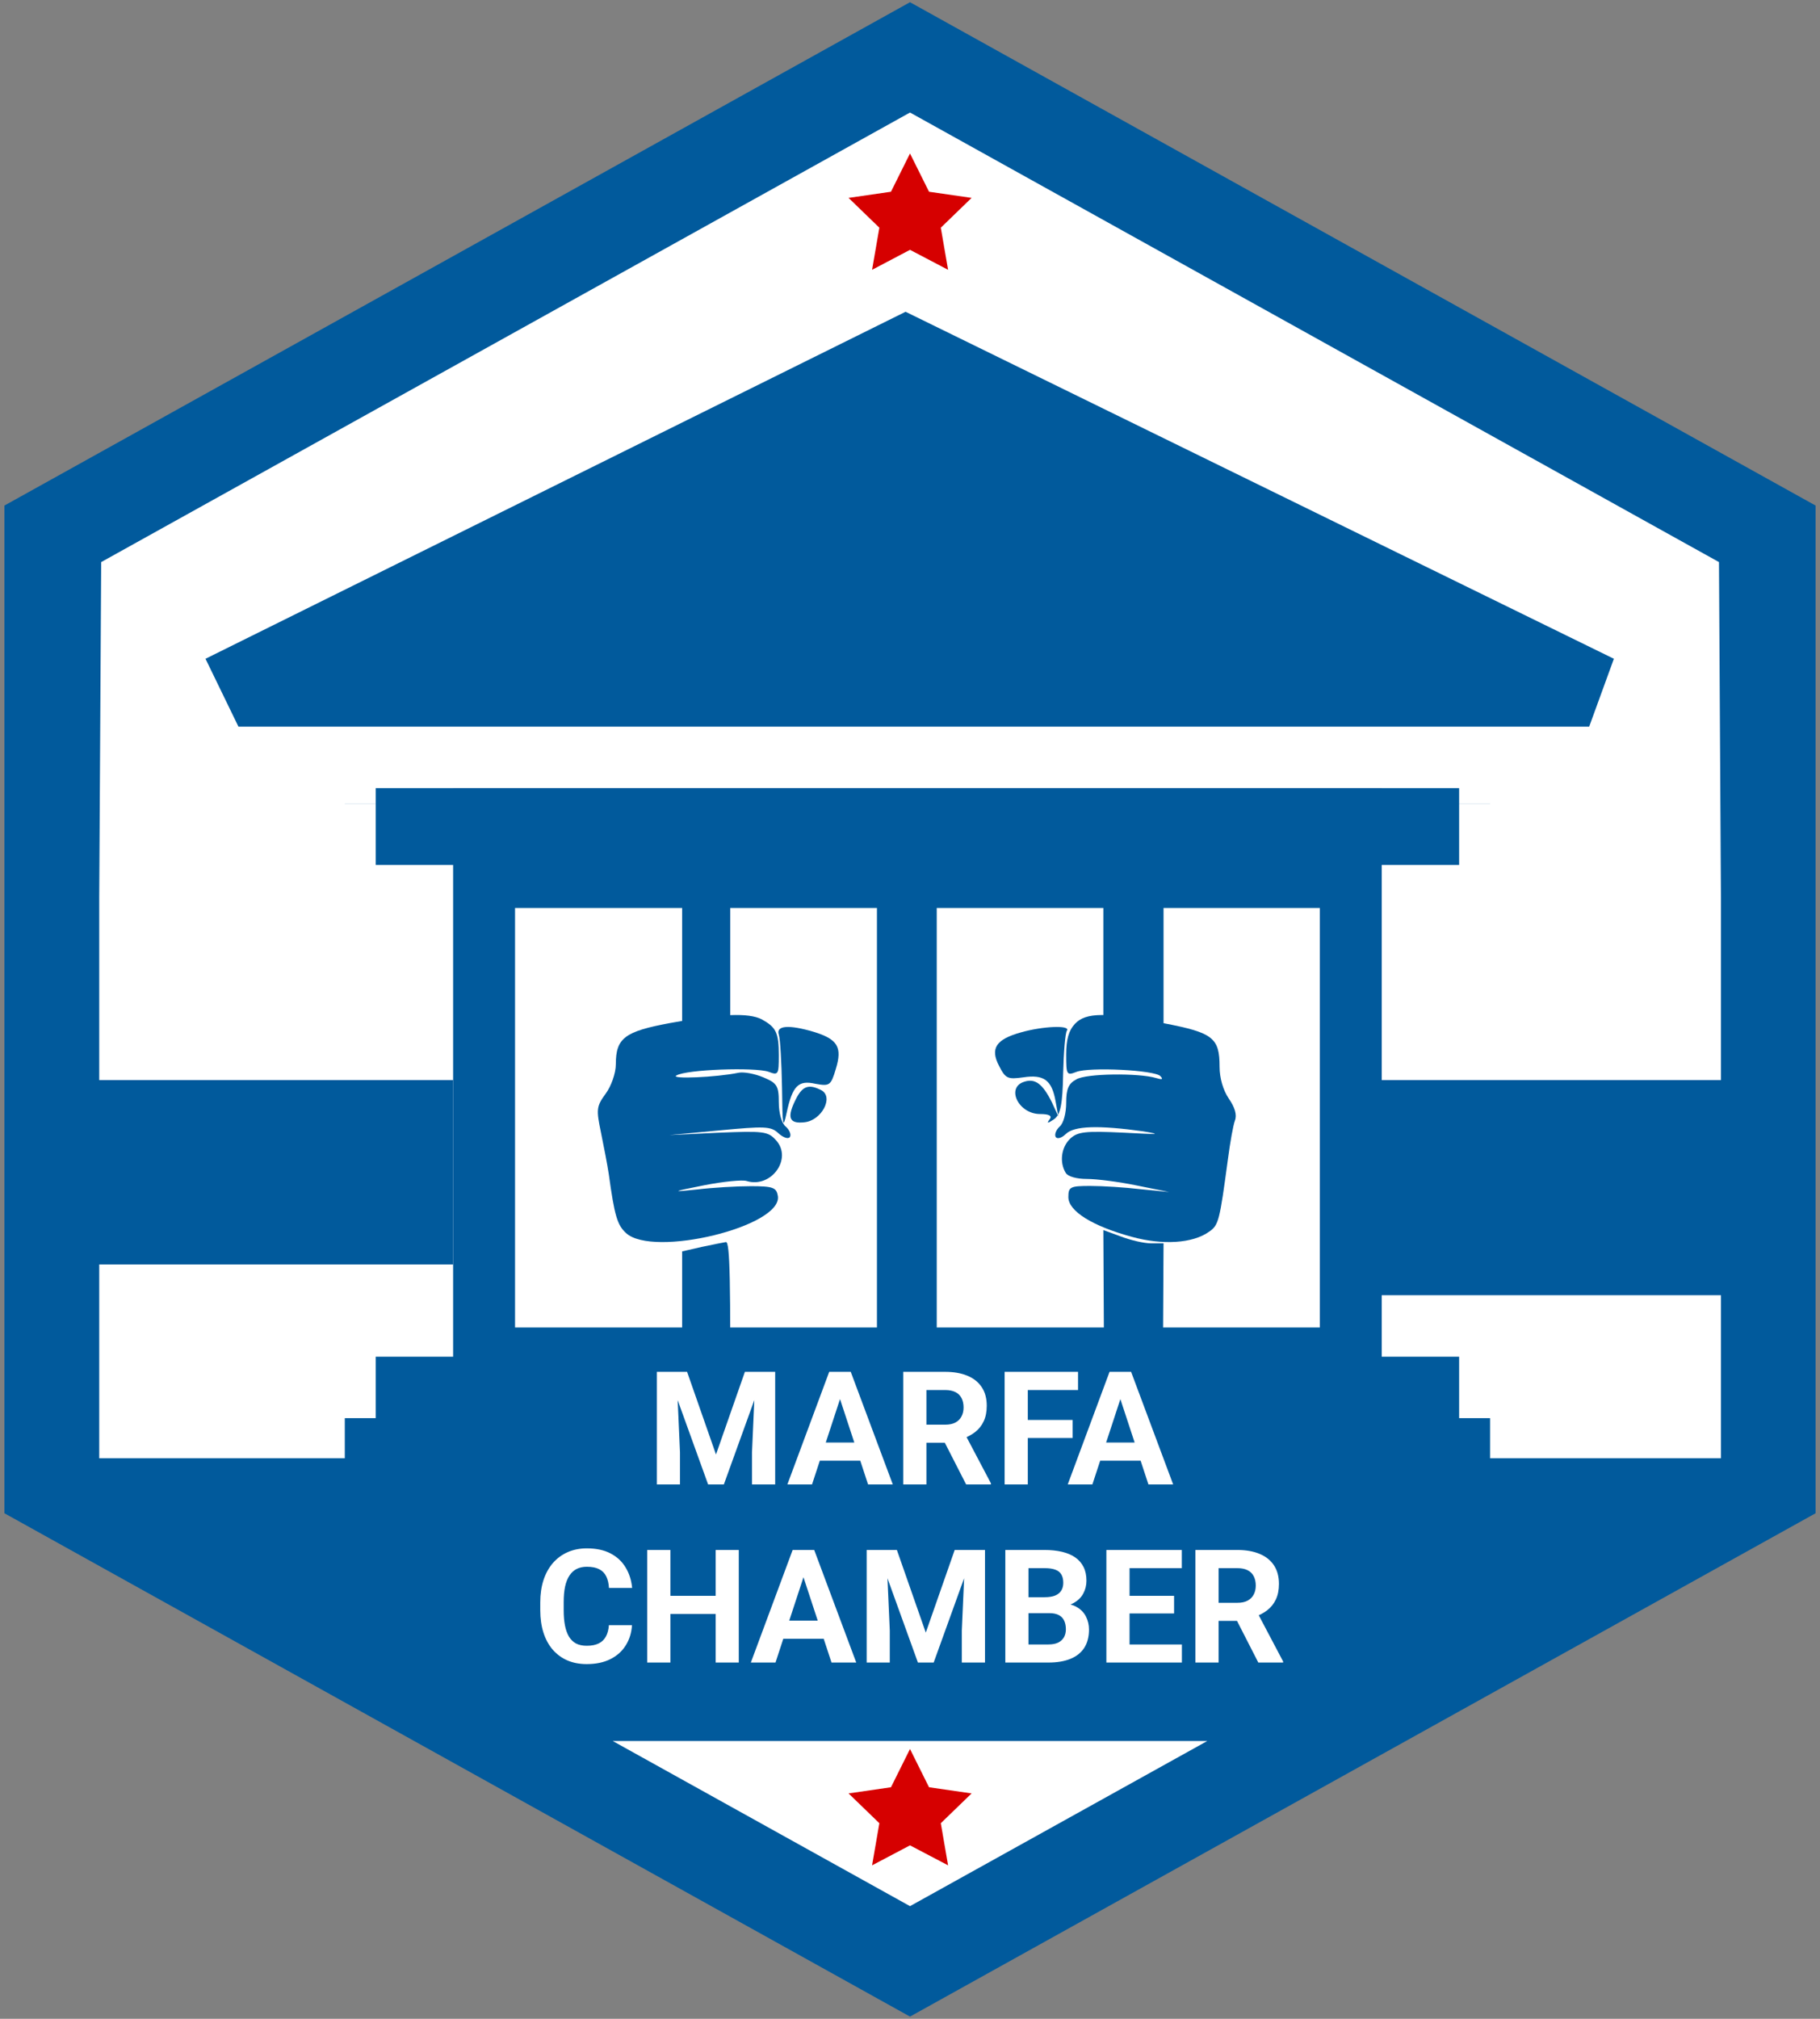
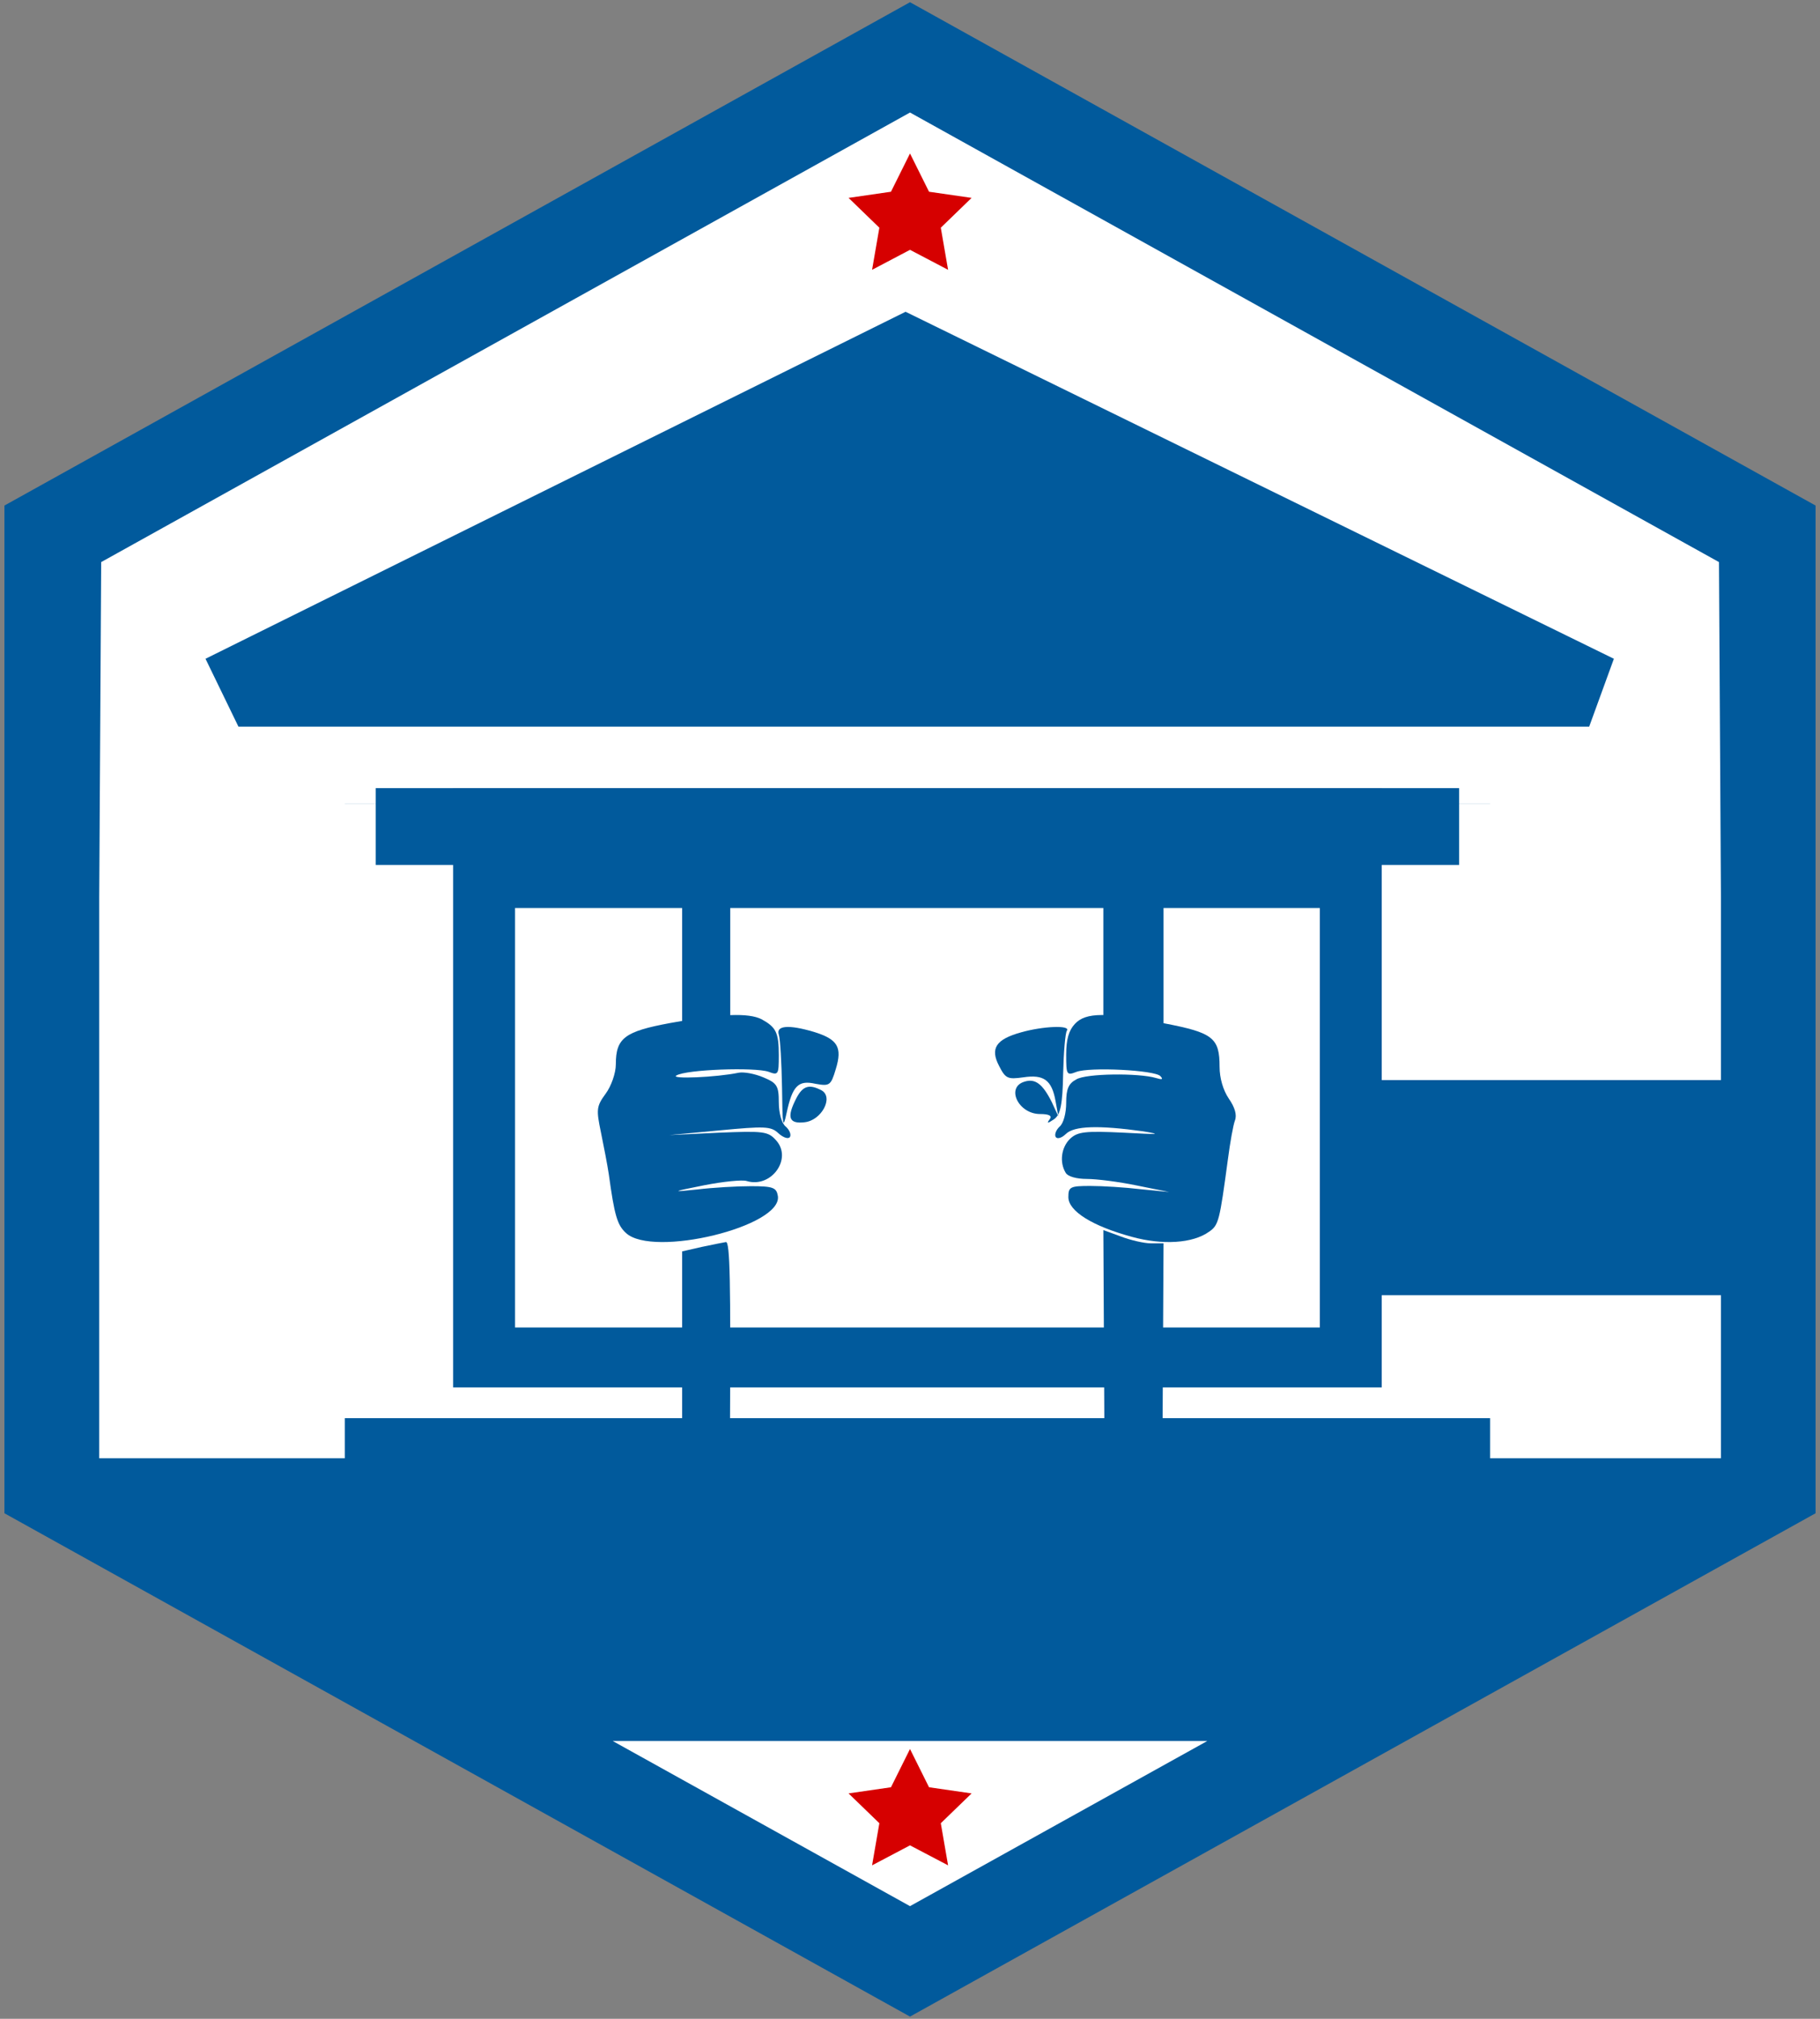
<svg xmlns="http://www.w3.org/2000/svg" width="92" height="102" viewBox="0 0 92 102" fill="none">
  <rect x="0" y="0" width="92" height="102" fill="#808080" stroke="none" />
  <path d="M3.015 26L46.344 2.5L90.681 26V75L46.344 98.5L3.015 75V26Z" fill="white" />
  <path d="M37.261 78.492H37.191L36.917 81.109H37.527L37.261 78.492Z" fill="#3F3F3F" />
  <path d="M25.034 78.492L24.767 81.109H25.378L25.104 78.492H25.034Z" fill="#3F3F3F" />
  <path d="M46 78.523C45.961 78.461 45.883 78.438 45.773 78.438H45.562V82.219H45.773C45.883 82.219 45.961 82.188 46 82.134C46.039 82.079 46.063 81.932 46.078 81.699C46.086 81.466 46.094 81.016 46.094 80.332C46.094 79.649 46.094 79.191 46.078 78.966C46.07 78.733 46.047 78.593 46 78.531V78.523Z" fill="#3F3F3F" />
  <path d="M1 26V76L46 101L91 76V26L46 1L1 26ZM64.025 87.188L46 97.196L27.975 87.188H64.025ZM87.769 45.332V74.455H4.239V45.348L4.341 27.941L46 4.797L87.667 27.941L87.769 45.348V45.332Z" fill="#015A9C" stroke="#015A9C" stroke-width="1.553" />
  <path d="M44.083 13.632L46 12.623L47.925 13.632L47.557 11.505L49.114 9.998L46.962 9.688L46 7.755L45.038 9.688L42.894 9.998L44.451 11.505L44.083 13.632Z" fill="#D60000" />
  <path d="M49.114 90.612L46.962 90.301L46 88.368L45.038 90.301L42.894 90.612L44.451 92.118L44.083 94.246L46 93.236L47.925 94.246L47.557 92.118L49.114 90.612Z" fill="#D60000" />
  <rect x="17.429" y="35.938" width="57.893" height="4.658" fill="#015A9C" />
  <rect x="15.864" y="35.938" width="61.022" height="4.658" fill="white" />
  <rect x="18.994" y="39.82" width="54.764" height="3.882" fill="#015A9C" />
-   <rect x="18.994" y="68.547" width="54.764" height="4.658" fill="#015A9C" />
  <rect x="17.429" y="71.652" width="57.893" height="3.106" fill="#015A9C" />
  <path fill-rule="evenodd" clip-rule="evenodd" d="M69.846 39.82H22.905V70.099H69.846V39.82ZM66.716 45.876H26.035V67.071H66.716V45.876Z" fill="#015A9C" />
  <path d="M34.481 43.906V51.887L35.697 51.658L36.914 51.43V43.677V43H35.697H34.481V43.906Z" fill="#015A9C" />
-   <path d="M44.329 54.061V73H45.84H47.352V54.061V45H45.84H44.329V54.061Z" fill="#015A9C" />
  <path d="M55.774 45.677V51.43L57.295 51.658L58.816 51.887V45.906V45H57.295H55.774V45.677Z" fill="#015A9C" />
  <path d="M33.883 51.687C31.577 52.113 31.13 52.445 31.13 53.772C31.13 54.222 30.894 54.885 30.612 55.264C30.141 55.904 30.141 56.07 30.376 57.207C30.517 57.894 30.706 58.865 30.776 59.339C31.059 61.401 31.2 61.898 31.647 62.301C33.013 63.557 39.556 61.969 39.321 60.429C39.25 60.003 39.085 59.932 37.955 59.932C37.249 59.932 36.025 60.003 35.248 60.097C33.907 60.24 33.93 60.216 35.602 59.884C36.567 59.695 37.532 59.6 37.743 59.671C38.991 60.05 40.074 58.534 39.226 57.61C38.826 57.16 38.591 57.136 36.308 57.231L33.836 57.349L36.378 57.112C38.638 56.899 38.968 56.899 39.344 57.254C39.603 57.491 39.862 57.562 39.932 57.444C40.003 57.325 39.909 57.089 39.721 56.923C39.509 56.757 39.368 56.236 39.368 55.691C39.368 54.861 39.273 54.719 38.591 54.435C38.144 54.245 37.602 54.151 37.343 54.198C36.214 54.435 33.86 54.53 34.189 54.34C34.684 54.032 38.167 53.914 38.85 54.151C39.344 54.34 39.368 54.293 39.368 53.321C39.368 52.16 39.226 51.9 38.497 51.497C37.838 51.165 36.449 51.213 33.883 51.687Z" fill="#015A9C" />
  <path d="M54.338 51.729C54.028 52.059 53.895 52.508 53.895 53.287C53.895 54.302 53.917 54.349 54.404 54.16C55.069 53.9 58.392 54.066 58.658 54.373C58.813 54.538 58.747 54.561 58.437 54.467C57.572 54.207 54.892 54.231 54.404 54.538C54.005 54.75 53.895 55.033 53.895 55.718C53.895 56.237 53.762 56.757 53.562 56.922C53.385 57.087 53.296 57.323 53.363 57.441C53.429 57.559 53.651 57.512 53.872 57.3C54.293 56.875 55.556 56.851 57.772 57.158C58.791 57.323 58.547 57.323 56.819 57.229C54.847 57.134 54.471 57.181 54.094 57.535C53.651 57.96 53.54 58.716 53.872 59.259C53.983 59.447 54.426 59.566 54.936 59.566C55.423 59.566 56.553 59.707 57.462 59.896L59.101 60.227L57.661 60.085C56.864 59.99 55.733 59.92 55.113 59.92C54.094 59.92 54.005 59.967 54.005 60.486C54.005 61.194 55.224 61.95 57.218 62.492C58.769 62.917 60.298 62.823 61.117 62.233C61.605 61.902 61.649 61.69 62.07 58.574C62.181 57.724 62.336 56.851 62.425 56.615C62.535 56.332 62.425 55.954 62.114 55.505C61.827 55.081 61.649 54.467 61.649 53.9C61.649 52.437 61.317 52.177 58.858 51.705C55.911 51.139 54.892 51.139 54.338 51.729Z" fill="#015A9C" />
  <path d="M39.371 52.281C39.44 52.504 39.508 53.693 39.531 54.932C39.554 56.889 39.577 57.087 39.76 56.245C40.056 54.858 40.353 54.56 41.221 54.759C41.929 54.883 41.998 54.858 42.249 54.015C42.592 52.901 42.34 52.504 41.13 52.133C39.874 51.761 39.211 51.81 39.371 52.281Z" fill="#015A9C" />
  <path d="M51.619 52.158C50.34 52.511 50.041 52.975 50.504 53.858C50.83 54.498 50.939 54.542 51.728 54.432C52.762 54.277 53.17 54.564 53.36 55.646L53.496 56.397L53.17 55.69C52.707 54.763 52.327 54.476 51.782 54.653C50.83 54.94 51.483 56.286 52.571 56.286C53.034 56.286 53.197 56.375 53.061 56.551C52.898 56.772 52.952 56.772 53.279 56.551C53.605 56.331 53.714 55.801 53.741 54.255C53.768 53.151 53.85 52.18 53.932 52.07C54.122 51.783 52.707 51.849 51.619 52.158Z" fill="#015A9C" />
  <path d="M40.267 55.465C39.756 56.445 39.864 56.796 40.67 56.702C41.531 56.609 42.149 55.441 41.531 55.091C40.912 54.764 40.59 54.858 40.267 55.465Z" fill="#015A9C" />
  <path d="M55.825 72.113L55.901 76.849H57.295H58.69L58.766 72.436L58.816 62.82H58.182C57.828 62.82 57.143 62.658 56.661 62.474L55.774 62.151L55.825 72.113Z" fill="#015A9C" />
  <path d="M35.465 63.002L34.481 63.227V72.662V74.849L35.67 74.782L36.838 74.714L36.9 72.325C36.941 64.71 36.9 62.733 36.695 62.755C36.551 62.777 35.998 62.89 35.465 63.002Z" fill="#015A9C" />
-   <path d="M33.74 69.312H34.732L36.193 73.488L37.654 69.312H38.646L36.591 75H35.794L33.74 69.312ZM33.205 69.312H34.193L34.373 73.383V75H33.205V69.312ZM38.193 69.312H39.185V75H38.013V73.383L38.193 69.312ZM42.595 70.285L41.048 75H39.802L41.916 69.312H42.708L42.595 70.285ZM43.88 75L42.33 70.285L42.205 69.312H43.005L45.13 75H43.88ZM43.81 72.883V73.801H40.806V72.883H43.81ZM45.658 69.312H47.779C48.214 69.312 48.587 69.378 48.9 69.508C49.215 69.638 49.457 69.831 49.626 70.086C49.796 70.341 49.88 70.655 49.88 71.027C49.88 71.332 49.828 71.594 49.724 71.812C49.623 72.029 49.478 72.21 49.291 72.356C49.106 72.499 48.888 72.613 48.638 72.699L48.267 72.894H46.423L46.416 71.981H47.787C47.992 71.981 48.163 71.944 48.298 71.871C48.434 71.798 48.535 71.697 48.603 71.566C48.673 71.436 48.708 71.285 48.708 71.113C48.708 70.931 48.675 70.773 48.607 70.641C48.539 70.508 48.436 70.406 48.298 70.336C48.16 70.266 47.987 70.231 47.779 70.231H46.83V75H45.658V69.312ZM48.837 75L47.541 72.465L48.779 72.457L50.091 74.945V75H48.837ZM51.955 69.312V75H50.783V69.312H51.955ZM54.22 71.742V72.656H51.634V71.742H54.22ZM54.494 69.312V70.231H51.634V69.312H54.494ZM56.767 70.285L55.22 75H53.974L56.087 69.312H56.88L56.767 70.285ZM58.052 75L56.501 70.285L56.376 69.312H57.177L59.302 75H58.052ZM57.982 72.883V73.801H54.978V72.883H57.982ZM30.779 82.113H31.947C31.923 82.496 31.818 82.836 31.63 83.133C31.445 83.43 31.186 83.662 30.853 83.828C30.522 83.995 30.124 84.078 29.658 84.078C29.293 84.078 28.966 84.016 28.677 83.891C28.388 83.763 28.141 83.581 27.935 83.344C27.732 83.107 27.577 82.82 27.47 82.484C27.363 82.148 27.31 81.772 27.31 81.356V80.961C27.31 80.544 27.365 80.168 27.474 79.832C27.586 79.493 27.745 79.206 27.951 78.969C28.159 78.732 28.408 78.549 28.697 78.422C28.986 78.294 29.309 78.231 29.666 78.231C30.139 78.231 30.539 78.316 30.865 78.488C31.193 78.66 31.447 78.897 31.626 79.199C31.809 79.501 31.918 79.845 31.954 80.231H30.783C30.77 80.001 30.724 79.807 30.646 79.648C30.568 79.487 30.449 79.366 30.291 79.285C30.134 79.202 29.926 79.16 29.666 79.16C29.47 79.16 29.3 79.197 29.154 79.269C29.008 79.342 28.886 79.453 28.787 79.602C28.688 79.75 28.613 79.938 28.564 80.164C28.517 80.388 28.494 80.651 28.494 80.953V81.356C28.494 81.65 28.516 81.909 28.56 82.133C28.604 82.354 28.672 82.542 28.763 82.695C28.857 82.846 28.977 82.961 29.122 83.039C29.271 83.115 29.449 83.152 29.658 83.152C29.902 83.152 30.104 83.113 30.263 83.035C30.422 82.957 30.543 82.841 30.626 82.688C30.712 82.534 30.763 82.342 30.779 82.113ZM36.509 80.629V81.543H33.541V80.629H36.509ZM33.888 78.312V84H32.716V78.312H33.888ZM37.345 78.312V84H36.177V78.312H37.345ZM40.748 79.285L39.201 84H37.955L40.068 78.312H40.861L40.748 79.285ZM42.033 84L40.482 79.285L40.357 78.312H41.158L43.283 84H42.033ZM41.962 81.883V82.801H38.958V81.883H41.962ZM44.345 78.312H45.337L46.798 82.488L48.259 78.312H49.251L47.197 84H46.4L44.345 78.312ZM43.81 78.312H44.798L44.978 82.383V84H43.81V78.312ZM48.798 78.312H49.791V84H48.619V82.383L48.798 78.312ZM53.044 81.504H51.583L51.576 80.699H52.802C53.018 80.699 53.195 80.672 53.333 80.617C53.471 80.56 53.574 80.478 53.642 80.371C53.712 80.262 53.748 80.129 53.748 79.973C53.748 79.796 53.714 79.652 53.646 79.543C53.581 79.434 53.478 79.354 53.337 79.305C53.199 79.255 53.021 79.231 52.802 79.231H51.99V84H50.818V78.312H52.802C53.133 78.312 53.428 78.344 53.689 78.406C53.952 78.469 54.175 78.564 54.357 78.691C54.539 78.819 54.678 78.981 54.775 79.176C54.871 79.368 54.919 79.598 54.919 79.863C54.919 80.098 54.866 80.314 54.759 80.512C54.655 80.71 54.49 80.871 54.263 80.996C54.039 81.121 53.746 81.19 53.384 81.203L53.044 81.504ZM52.994 84H51.263L51.72 83.086H52.994C53.199 83.086 53.367 83.053 53.498 82.988C53.628 82.921 53.724 82.829 53.787 82.715C53.849 82.6 53.88 82.469 53.88 82.32C53.88 82.154 53.852 82.009 53.794 81.887C53.74 81.764 53.651 81.671 53.529 81.606C53.406 81.538 53.245 81.504 53.044 81.504H51.916L51.923 80.699H53.33L53.599 81.016C53.945 81.01 54.224 81.072 54.435 81.199C54.649 81.324 54.803 81.487 54.9 81.688C54.999 81.888 55.048 82.103 55.048 82.332C55.048 82.697 54.969 83.004 54.81 83.254C54.651 83.501 54.418 83.688 54.111 83.812C53.806 83.938 53.434 84 52.994 84ZM59.744 83.086V84H56.716V83.086H59.744ZM57.099 78.312V84H55.927V78.312H57.099ZM59.349 80.629V81.519H56.716V80.629H59.349ZM59.74 78.312V79.231H56.716V78.312H59.74ZM60.427 78.312H62.548C62.983 78.312 63.357 78.378 63.669 78.508C63.984 78.638 64.227 78.831 64.396 79.086C64.565 79.341 64.65 79.655 64.65 80.027C64.65 80.332 64.598 80.594 64.494 80.812C64.392 81.029 64.248 81.21 64.06 81.356C63.875 81.499 63.658 81.613 63.408 81.699L63.037 81.894H61.193L61.185 80.981H62.556C62.762 80.981 62.932 80.944 63.068 80.871C63.203 80.798 63.305 80.697 63.373 80.566C63.443 80.436 63.478 80.285 63.478 80.113C63.478 79.931 63.444 79.773 63.376 79.641C63.309 79.508 63.206 79.406 63.068 79.336C62.93 79.266 62.757 79.231 62.548 79.231H61.599V84H60.427V78.312ZM63.607 84L62.31 81.465L63.548 81.457L64.861 83.945V84H63.607Z" fill="white" />
  <path d="M10.388 33.284L45.776 15.752L81.581 33.284L80.332 36.714H12.053L10.388 33.284Z" fill="#015A9C" />
-   <rect x="3.347" y="54.571" width="19.558" height="9.317" fill="#015A9C" />
  <rect x="69.063" y="54.571" width="19.558" height="10.87" fill="#015A9C" />
</svg>